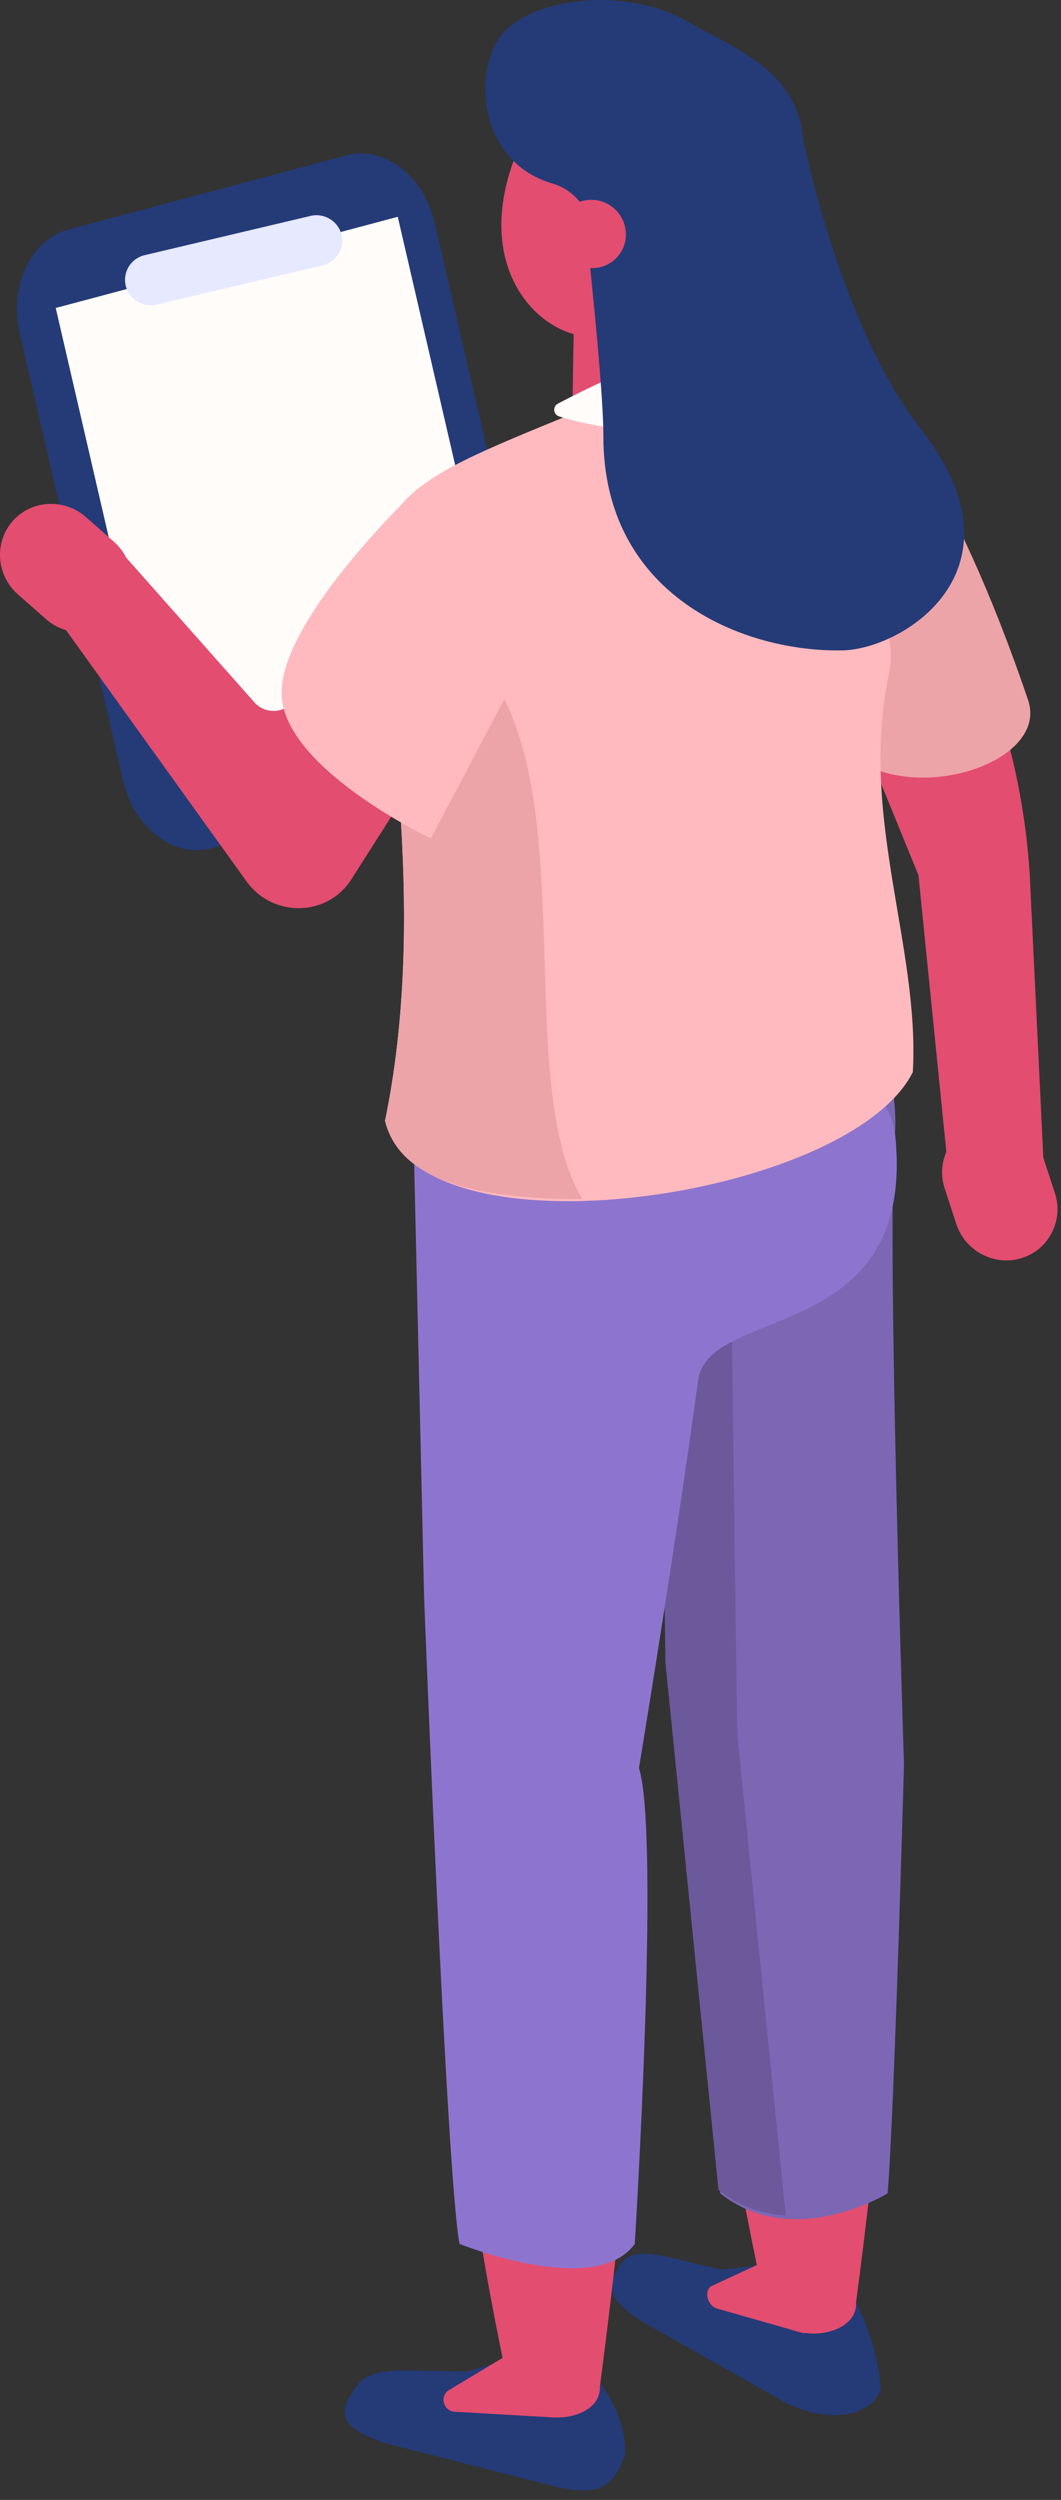
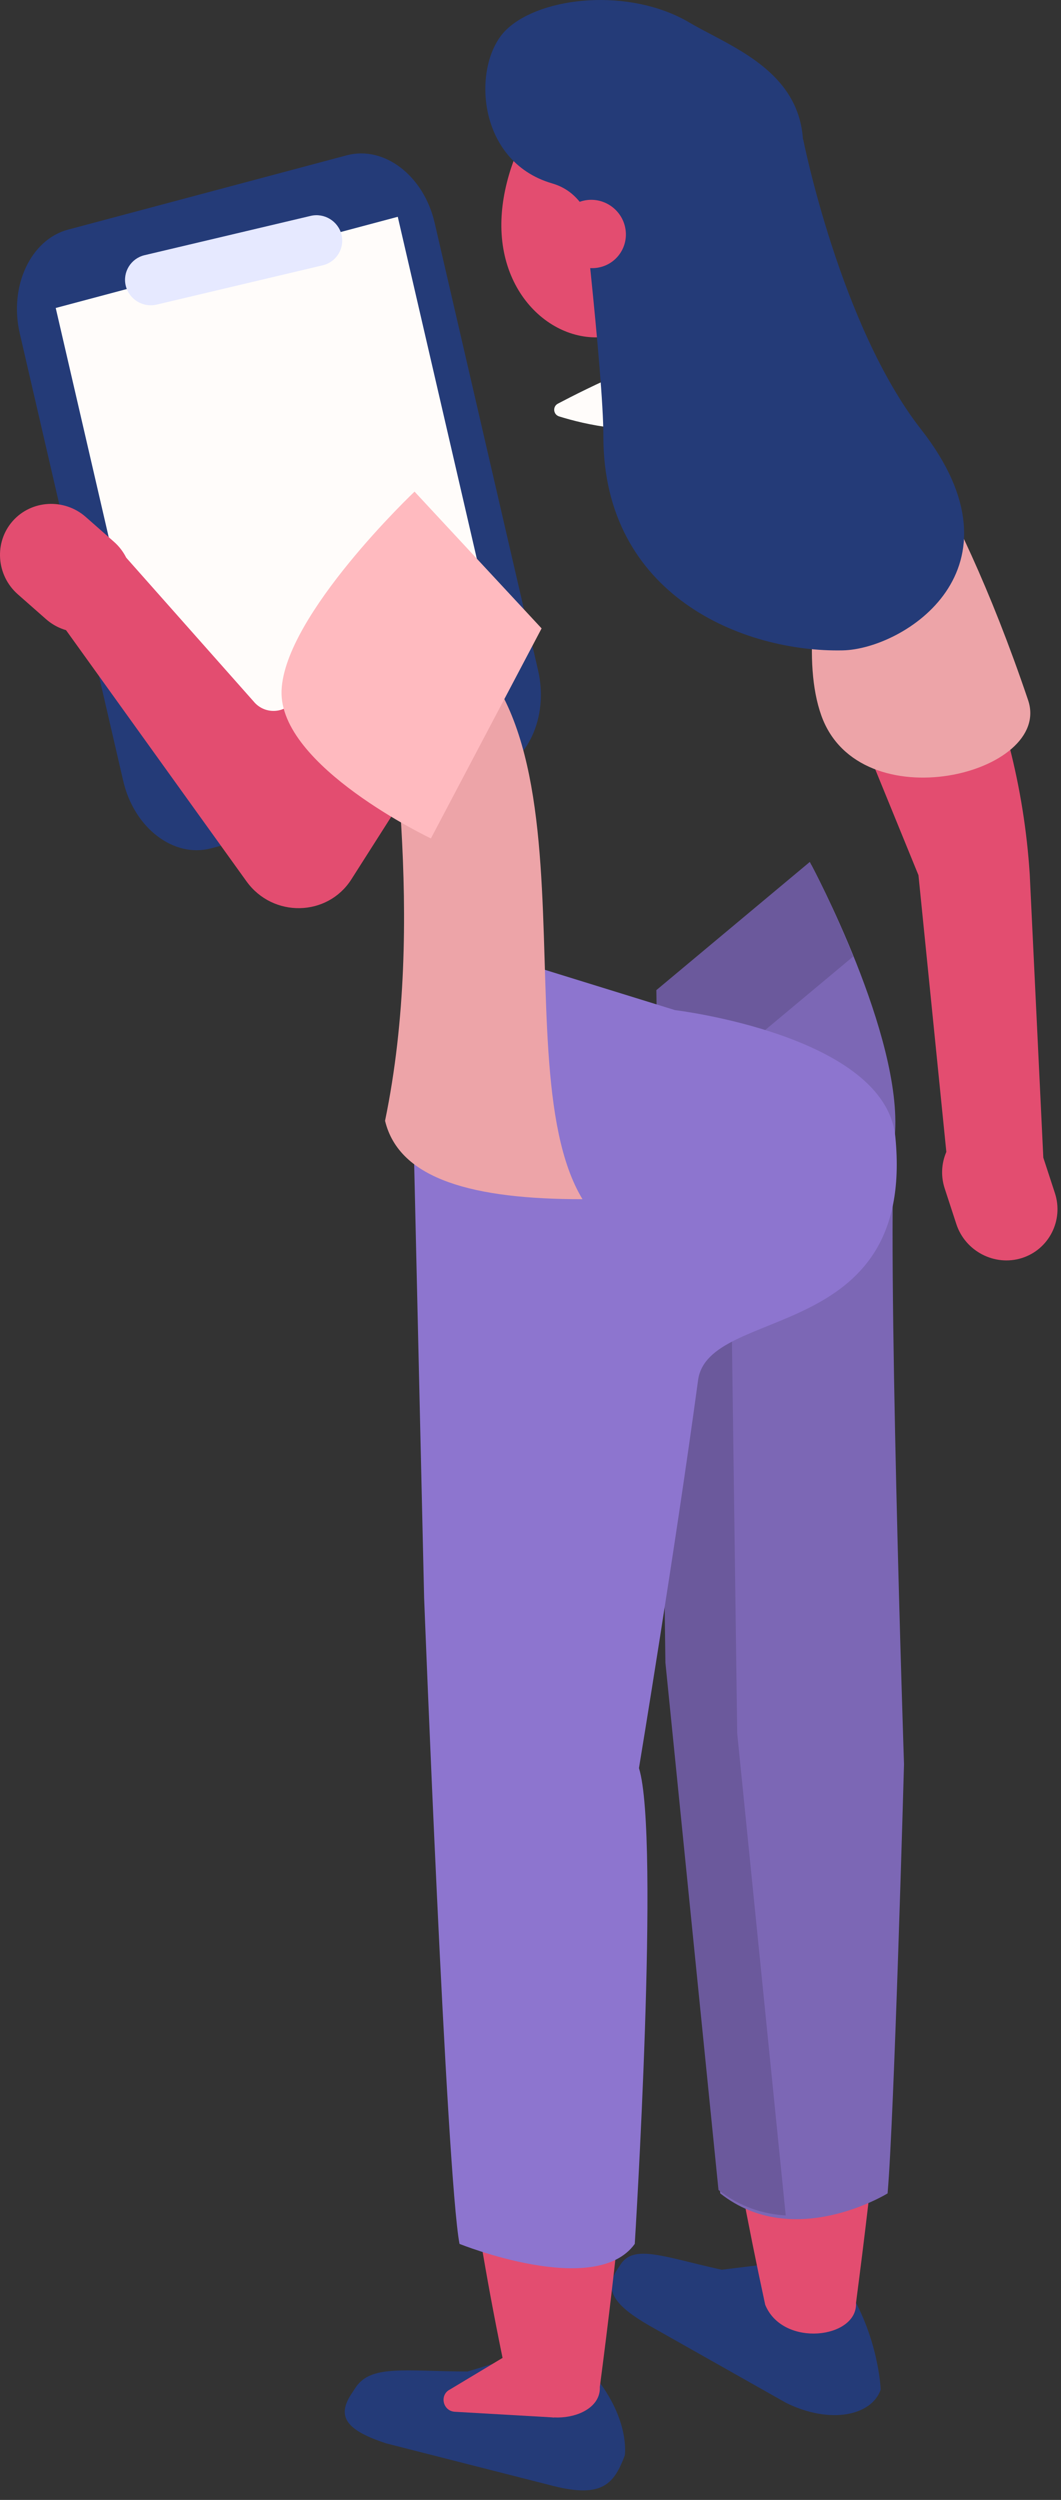
<svg xmlns="http://www.w3.org/2000/svg" width="59" height="139" viewBox="0 0 59 139" fill="none">
  <rect x="0" y="0" width="59" height="139" fill="#333333" stroke="none" />
  <path d="M52.649 64.296L51.074 48.663L44.317 32.116L47.305 21.049L53.693 34.707C55.742 39.087 56.952 43.802 57.261 48.606L58.016 64.356L52.649 64.296Z" fill="#E34D70" />
  <path d="M48.549 21.457C48.549 21.457 52.922 26.366 57.17 38.928C58.557 43.029 47.792 45.728 45.672 39.783C43.551 33.837 48.549 21.457 48.549 21.457Z" fill="#EDA4A8" />
  <path d="M11.742 47.168L27.232 43.039C29.317 42.483 30.527 39.888 29.922 37.273L24.168 12.382C23.563 9.766 21.363 8.08 19.278 8.636L3.788 12.766C1.704 13.321 0.493 15.917 1.098 18.532L6.853 43.423C7.458 46.039 9.658 47.724 11.742 47.168Z" fill="#243B78" />
  <path d="M11.875 40.734L24.646 37.329C26.364 36.871 27.362 34.732 26.864 32.575L22.119 12.054L3.099 17.124L7.844 37.645C8.342 39.803 10.156 41.192 11.875 40.734Z" fill="#FFFCFA" />
  <path d="M8.71 16.937L17.947 14.751C18.706 14.571 19.176 13.806 18.991 13.051C18.806 12.295 18.033 11.824 17.274 12.004L8.037 14.189C7.278 14.369 6.808 15.134 6.993 15.889C7.178 16.645 7.951 17.116 8.71 16.937Z" fill="#E6E9FF" />
  <path d="M44.177 125.706L40.131 126.201C36.939 125.498 35.258 124.764 34.514 125.899L34.303 126.221C33.559 127.356 34.215 128.216 36.107 129.308L43.725 133.61C46.197 134.818 48.47 134.304 48.973 132.869C48.973 132.869 48.876 129.913 47.054 127.095C46.015 125.489 45.565 126.156 44.177 125.706Z" fill="#243B78" />
  <path d="M42.551 128.148C43.535 130.553 47.697 130.027 47.6 128.052C51.583 97.71 48.56 95.882 48.584 89.26C48.611 81.863 39.297 91.628 44.357 77.604L38.887 62.982C31.384 64.183 37.326 68.27 37.361 75.879C37.448 94.722 38.559 109.634 42.551 128.148Z" fill="#E34D70" />
  <path d="M30.499 130.49L25.995 131.861C22.463 131.843 20.609 131.468 19.761 132.77L19.521 133.139C18.673 134.44 19.384 135.164 21.464 135.853L30.794 138.23C33.515 138.912 34.157 138.078 34.744 136.526C34.744 136.526 35.056 134.574 33.087 132.134C31.964 130.742 32.032 130.643 30.499 130.49Z" fill="#243B78" />
  <path d="M28.307 132.815C29.291 135.22 33.452 134.694 33.355 132.719C37.339 102.376 34.316 100.548 34.339 93.927C34.367 86.53 35.694 78.552 40.754 64.527L36.042 65.282C28.54 66.483 23.916 72.61 23.951 80.219C24.037 99.062 24.314 114.301 28.307 132.815Z" fill="#E34D70" />
  <path d="M30.812 134.416L25.27 134.097C24.611 134.037 24.434 133.15 25.023 132.858L28.461 130.793L30.812 134.416Z" fill="#E34D70" />
-   <path d="M44.73 129.744L39.86 128.356C39.281 128.169 39.124 127.251 39.641 127.073L42.658 125.677L44.73 129.744Z" fill="#E34D70" />
  <path d="M45.13 48.113C45.13 48.113 50.223 57.614 49.759 63.153C49.295 68.692 50.27 98.097 50.27 98.097C50.27 98.097 49.723 117.786 49.357 121.956C49.357 121.956 44.133 125.184 40.052 121.956L37.101 92.634L36.598 55.241L45.13 48.113Z" fill="#7C67B5" />
  <path d="M45.032 47.924C45.032 47.924 46.253 50.205 47.445 53.182L40.492 58.99L40.995 96.383L43.693 123.184C42.456 123.105 41.155 122.718 39.954 121.767L37.002 92.445L36.499 55.053L45.032 47.924Z" fill="#6B599C" />
  <path d="M22.73 51.58L23.585 88.849C23.585 88.849 24.828 120.953 25.552 124.764C25.552 124.764 33.106 127.813 35.298 124.764C35.298 124.764 36.717 102.082 35.531 98.311C35.531 98.311 37.546 86.14 38.818 76.743C39.387 72.537 50.918 74.788 49.789 63.219C49.238 57.562 37.535 56.164 37.535 56.164L22.73 51.58Z" fill="#8D75CF" />
  <path d="M56.818 69.951C55.311 70.423 53.674 69.573 53.18 68.061L52.532 66.078C52.037 64.564 52.867 62.939 54.376 62.466C55.882 61.993 57.519 62.844 58.013 64.356L58.661 66.338C59.157 67.852 58.327 69.478 56.818 69.951Z" fill="#E34D70" />
  <path d="M27.989 13.83C28.722 18.092 32.982 20.124 35.876 17.755C38.771 15.387 40.523 10.012 39.79 5.75C39.058 1.488 36.117 -0.046 33.222 2.322C30.328 4.691 27.256 9.568 27.989 13.83Z" fill="#E34D70" />
-   <path d="M36.406 27.366L36.88 27.311C38.479 27.125 39.617 25.662 39.409 24.061L38.235 15.034C38.027 13.434 36.548 12.276 34.949 12.463L34.475 12.518C32.876 12.705 31.738 14.167 31.946 15.768L31.8 24.59C32.008 26.191 34.807 27.552 36.406 27.366Z" fill="#E34D70" />
  <path d="M41.462 16.082C41.462 16.082 41.662 18.999 36.639 18.662C32.62 18.392 34.597 11.329 30.707 10.199C26.427 8.956 26.226 3.489 28.169 1.638C30.111 -0.212 35.028 -0.702 38.336 1.254C41.644 3.209 48.82 5.22 41.462 16.082Z" fill="#243B78" />
-   <path d="M50.76 59.613C51.161 52.652 47.762 45.381 49.419 37.554C49.975 34.929 48.4 34.131 48.821 31.479C49.56 26.817 47.96 18.125 40.075 19.803L39.347 20.24C38.188 20.462 37.056 20.805 35.974 21.271C24.306 26.3 19.991 26.687 21.33 33.992C21.502 39.406 23.747 51.008 21.41 62.318C23.294 70.158 47.212 66.677 50.76 59.613Z" fill="#FFBABF" />
  <path d="M21.332 33.992C21.505 39.406 23.749 51.008 21.412 62.317C22.199 65.594 26.363 66.683 32.391 66.677C27.543 58.686 34.693 35.969 21.332 33.992Z" fill="#EDA4A8" />
  <path d="M39.483 19.131C40.434 18.971 41.251 19.855 41.036 20.794C40.797 21.836 40.078 23.053 38.112 23.569C35.389 24.282 32.483 23.588 31.091 23.153C30.761 23.05 30.72 22.604 31.023 22.444C32.669 21.576 36.616 19.612 39.483 19.131Z" fill="#FFFCFA" />
  <path d="M0.703 28.975C1.743 27.794 3.572 27.69 4.769 28.744L6.339 30.126C7.536 31.181 7.665 33.012 6.624 34.195C5.585 35.376 3.755 35.48 2.559 34.426L0.989 33.043C-0.208 31.988 -0.337 30.158 0.703 28.975Z" fill="#E34D70" />
  <path d="M28 35.603L19.539 48.893C18.209 50.982 15.169 51.039 13.706 49.003L3.669 35.034L7.017 31.006L14.099 38.997C14.744 39.79 15.982 39.676 16.449 38.78L21.529 29.034L28 35.603Z" fill="#E34D70" />
  <path d="M30.117 34.94L23.962 46.618C23.962 46.618 15.495 42.604 15.657 38.395C15.819 34.185 23.052 27.335 23.052 27.335L30.117 34.94Z" fill="#FFBABF" />
  <path d="M32.146 8.732C32.146 8.732 33.559 20.836 33.552 24.239C33.536 33.123 41.339 36.279 46.866 36.162C50.229 36.091 57.319 31.675 51.221 23.877C46.718 18.118 44.664 7.75 44.664 7.75L32.146 8.732Z" fill="#243B78" />
  <path d="M31.03 13.307C31.208 14.343 32.191 15.05 33.226 14.886C34.261 14.722 34.955 13.749 34.777 12.713C34.599 11.676 33.615 10.97 32.581 11.133C31.546 11.298 30.852 12.271 31.03 13.307Z" fill="#E34D70" />
</svg>